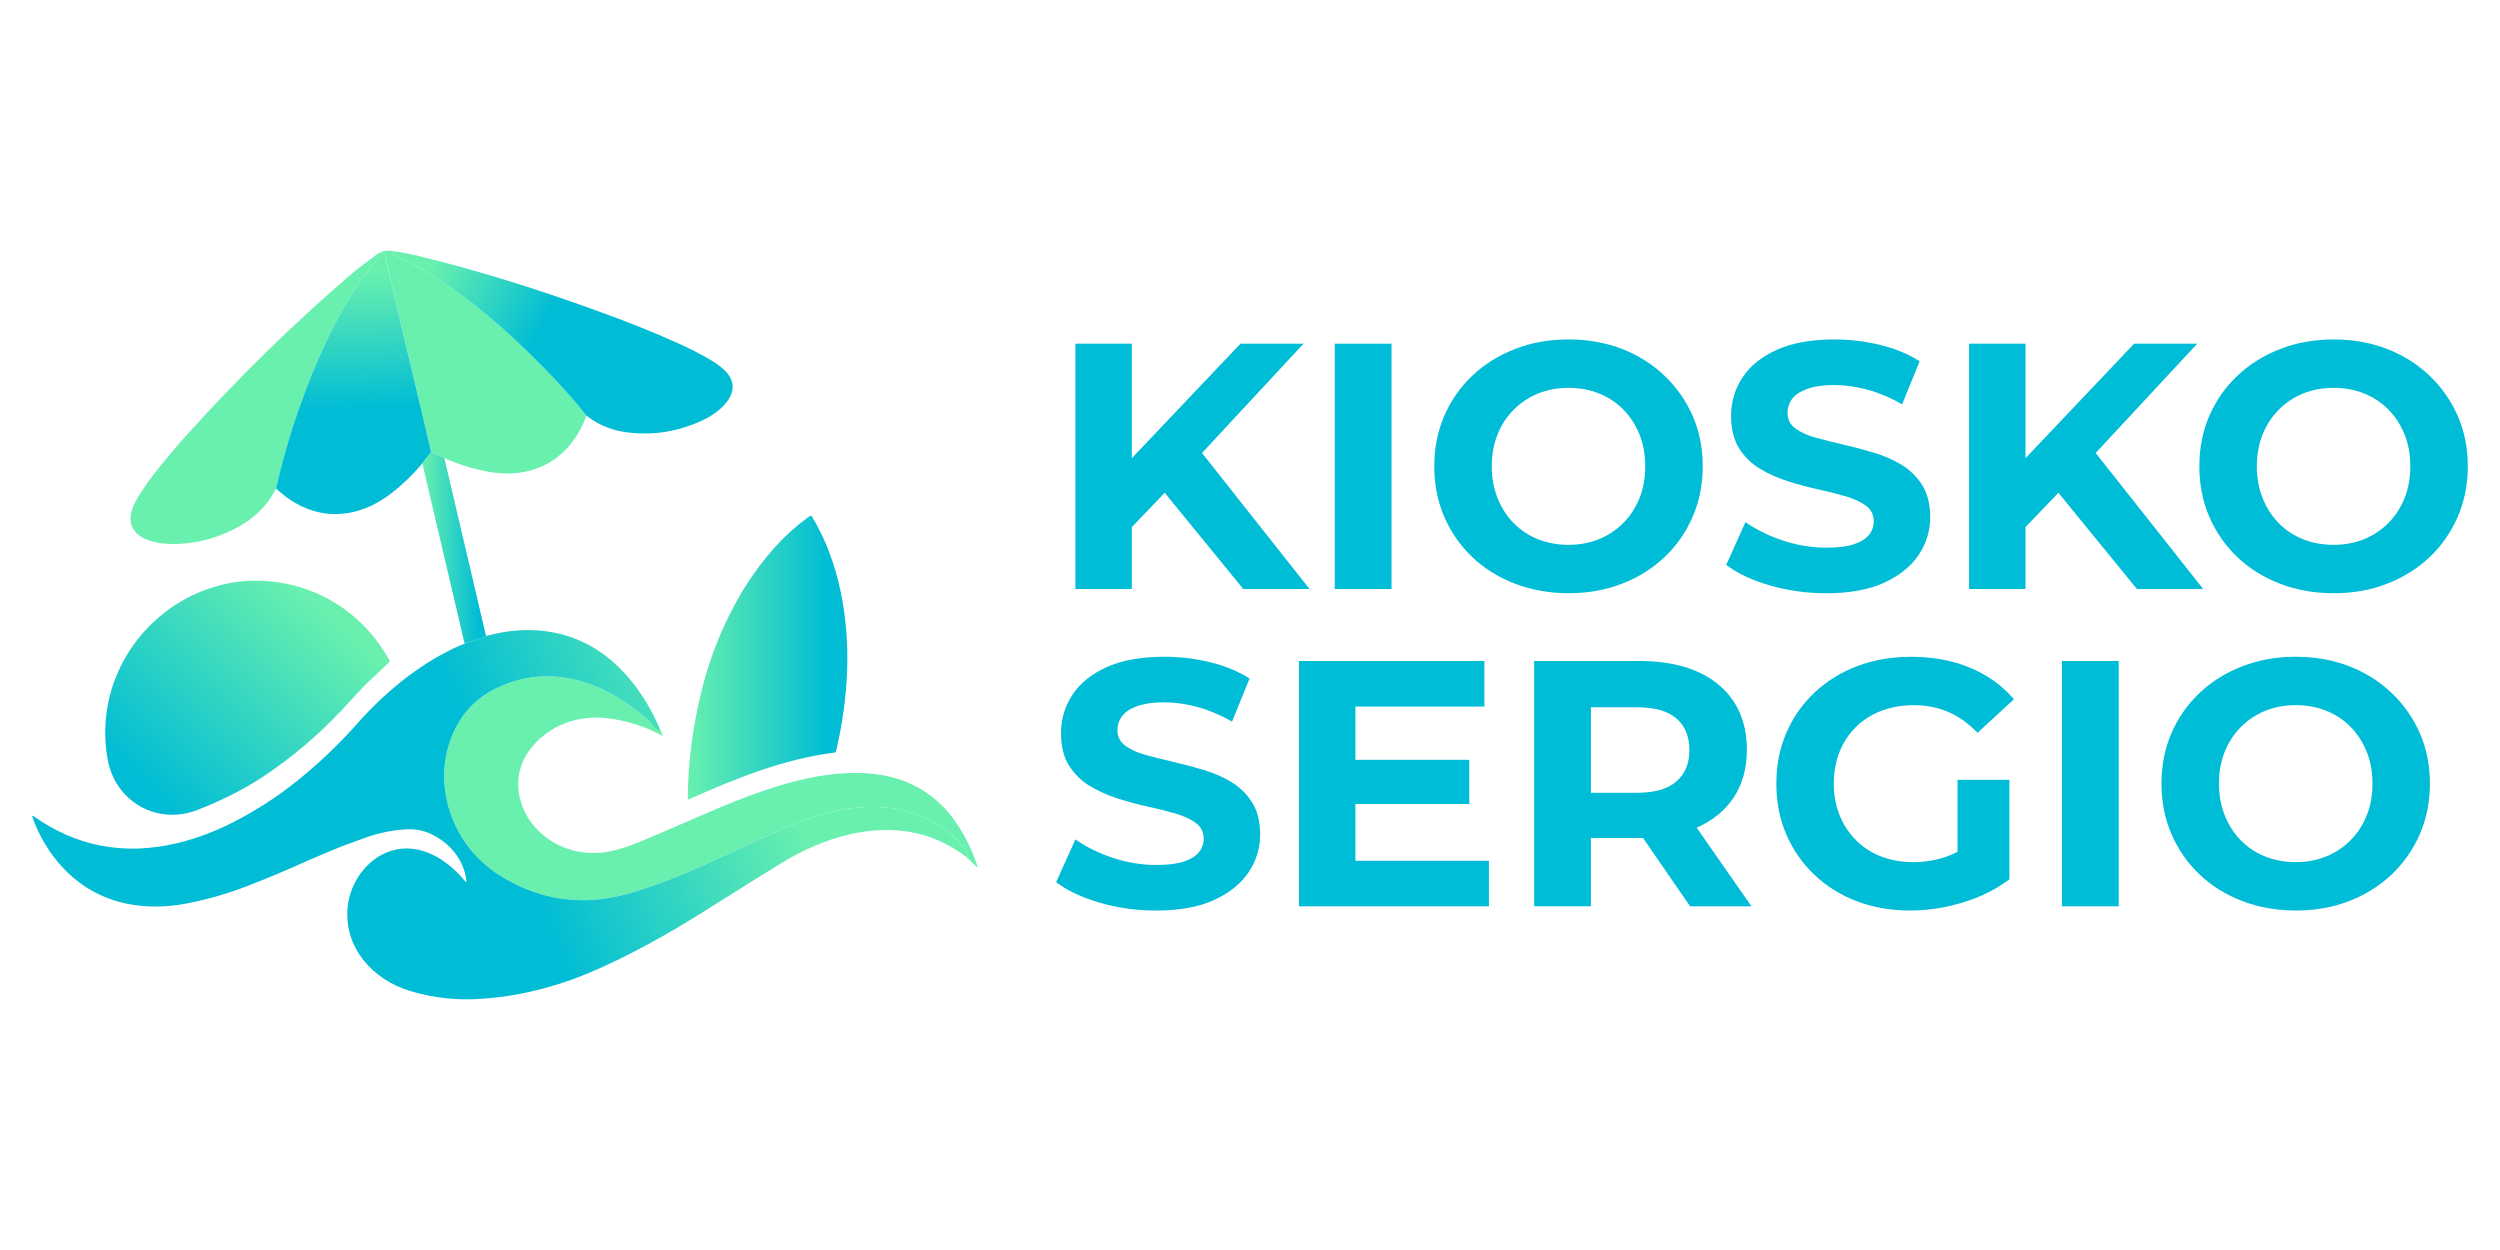
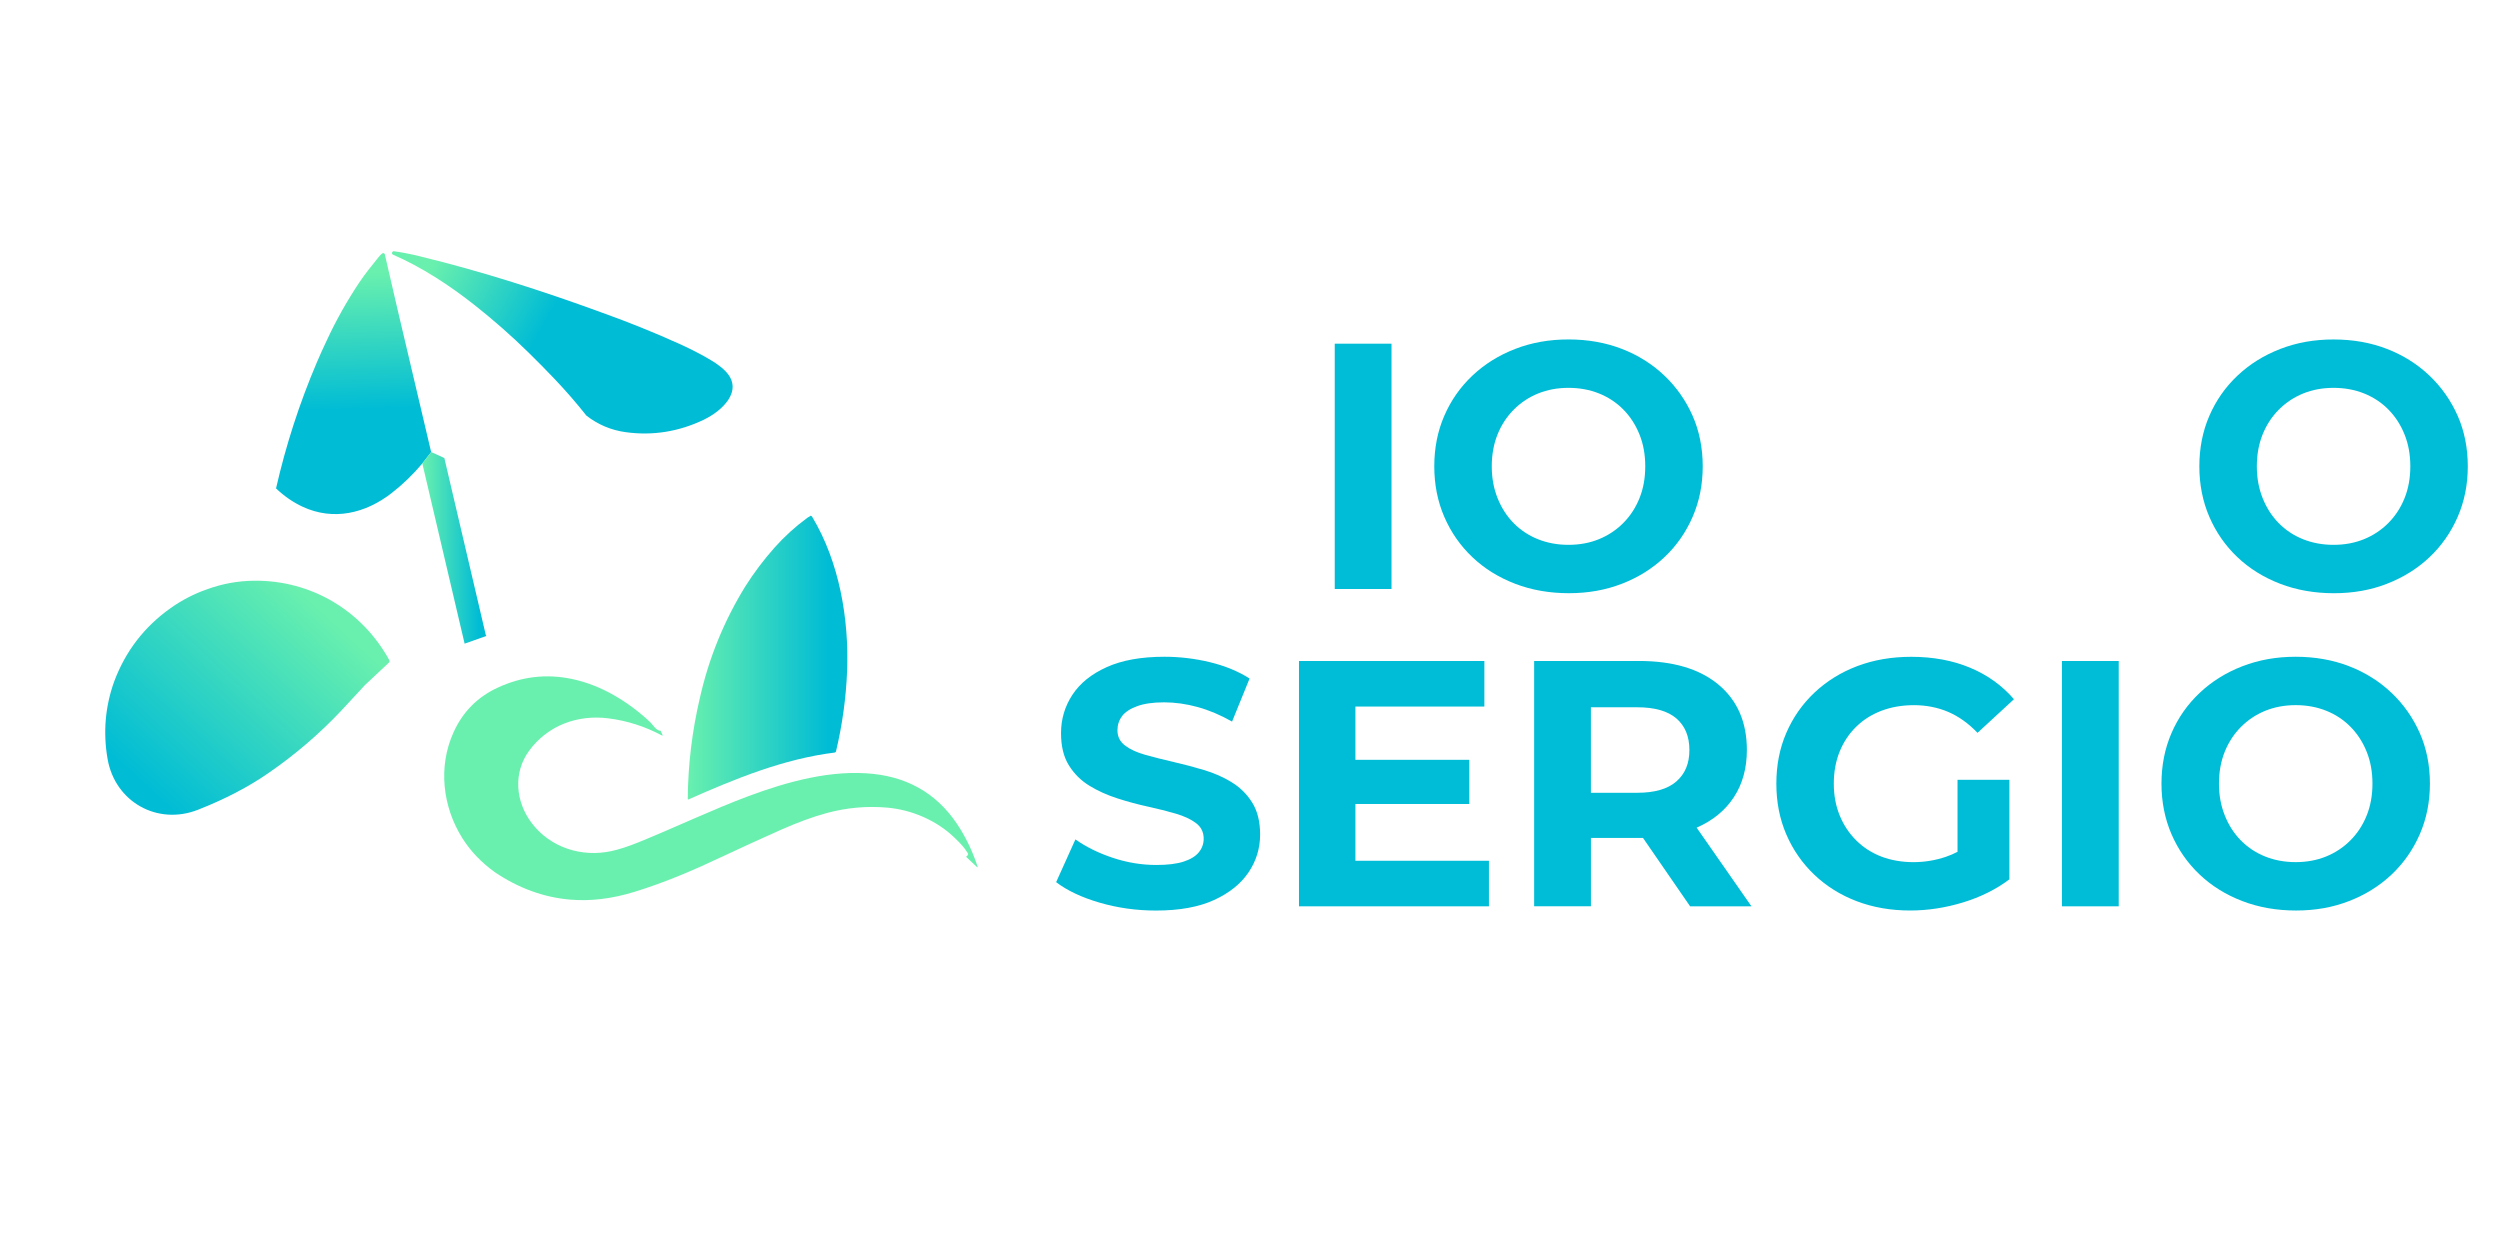
<svg xmlns="http://www.w3.org/2000/svg" xmlns:xlink="http://www.w3.org/1999/xlink" id="Capa_1" data-name="Capa 1" viewBox="0 0 1080 540">
  <defs>
    <style>      .cls-1 {        fill: #69f0ae;      }      .cls-2 {        fill: url(#Degradado_sin_nombre_5);      }      .cls-3 {        fill: #00bdd7;      }      .cls-4 {        fill: url(#Degradado_sin_nombre_9-2);      }      .cls-5 {        fill: url(#Degradado_sin_nombre_9-4);      }      .cls-6 {        fill: url(#Degradado_sin_nombre_9-3);      }      .cls-7 {        fill: url(#Degradado_sin_nombre_9);      }      .cls-8 {        fill: url(#Degradado_sin_nombre_9-5);      }    </style>
    <linearGradient id="Degradado_sin_nombre_9" data-name="Degradado sin nombre 9" x1="186.08" y1="115.96" x2="240.5" y2="145.92" gradientUnits="userSpaceOnUse">
      <stop offset="0" stop-color="#69f0ae" />
      <stop offset=".88" stop-color="#00bcd5" />
    </linearGradient>
    <linearGradient id="Degradado_sin_nombre_9-2" data-name="Degradado sin nombre 9" x1="150.19" y1="117.92" x2="152.22" y2="184.92" xlink:href="#Degradado_sin_nombre_9" />
    <linearGradient id="Degradado_sin_nombre_9-3" data-name="Degradado sin nombre 9" x1="182.45" y1="236.67" x2="210.1" y2="236.67" xlink:href="#Degradado_sin_nombre_9" />
    <linearGradient id="Degradado_sin_nombre_9-4" data-name="Degradado sin nombre 9" x1="134.2" y1="258.89" x2="50.89" y2="349.15" xlink:href="#Degradado_sin_nombre_9" />
    <linearGradient id="Degradado_sin_nombre_9-5" data-name="Degradado sin nombre 9" x1="297.1" y1="284.1" x2="366.05" y2="284.1" xlink:href="#Degradado_sin_nombre_9" />
    <linearGradient id="Degradado_sin_nombre_5" data-name="Degradado sin nombre 5" x1="329.06" y1="315.02" x2="182.1" y2="375.01" gradientUnits="userSpaceOnUse">
      <stop offset="0" stop-color="#69f0ae" />
      <stop offset=".75" stop-color="#00bcd5" />
    </linearGradient>
  </defs>
  <g>
-     <path class="cls-1" d="M253.35,179.57c-1.37,3.66-3.09,6.99-5.15,9.99-8.61,12.54-22.37,16.84-37.01,14.26-6.53-1.15-12.94-3.13-19.23-5.94l-5.68-2.59-14.87-63.13-5.14-22.26c-.02-.08-.05-.15-.09-.22-.03-.04-.06-.08-.09-.12-.01-.02-.02-.03-.04-.04-.03-.03-.08-.06-.12-.09h0s-.1-.05-.14-.06c-.02,0-.04-.01-.06-.01-.05-.01-.09-.02-.13-.02-.04,0-.09,0-.13.02-.04,0-.08.02-.12.03-.05.01-.09.03-.13.06-.49.31-1.05.86-1.67,1.65-2.86,3.61-5.52,6.75-8.15,10.68-5.45,8.14-10.23,16.64-14.33,25.52-1.47,3.08-2.86,6.17-4.18,9.26-7.51,17.64-13.38,35.78-17.62,54.43-2.79,5.56-6.66,10.11-11.62,13.65-10.33,7.38-24.59,11.37-37.1,10.14-4.23-.42-9.48-1.84-12.18-5.15-3.71-4.54-1.58-10.22,1.2-14.79,2.03-3.33,4.17-6.44,6.41-9.34,4.63-5.98,9.38-11.68,14.26-17.11,21.8-24.25,46.15-48.26,70.99-69.52,2.62-2.24,6.4-5.16,11.33-8.77,2.26-1.65,4.73-2.19,7.4-1.61-.36.18-.57.39-.61.64-.08.42.09.72.47.88,12.33,5.38,24.15,13.05,35.21,21.77,8.14,6.42,15.91,13.26,23.3,20.5,3.89,3.8,7.69,7.66,11.41,11.58,4.81,5.06,9.34,10.29,13.61,15.69Z" />
    <path class="cls-7" d="M304.22,181.24c-10.91,5.25-22.22,7.07-33.92,5.46-6.27-.86-11.92-3.24-16.95-7.13-4.27-5.4-8.81-10.63-13.61-15.69-3.72-3.91-7.52-7.78-11.41-11.58-7.39-7.24-15.16-14.07-23.3-20.5-11.06-8.72-22.88-16.38-35.21-21.77-.39-.17-.55-.46-.47-.88.04-.25.25-.46.61-.64,3.34.43,7.16,1.17,11.47,2.22,26.74,6.51,53.12,14.97,78.96,24.45,11.17,4,22.18,8.44,33.02,13.33,3.98,1.8,7.79,3.72,11.43,5.76,3.12,1.75,6.25,3.67,8.6,6.12,8.2,8.53-1.9,17.3-9.23,20.84Z" />
    <path class="cls-4" d="M186.28,195.29l-3.83,4.92c-4.03,4.79-8.46,9.06-13.28,12.81-11.29,8.78-25.09,12.06-38.4,5.91-4.08-1.89-7.92-4.53-11.52-7.93,4.24-18.64,10.11-36.78,17.62-54.43,1.32-3.09,2.71-6.18,4.18-9.26,4.1-8.88,8.88-17.38,14.33-25.52,2.63-3.93,5.29-7.07,8.15-10.68.62-.79,1.18-1.34,1.67-1.65.04-.02.08-.05.13-.06.04-.02.08-.03.12-.03.05-.01.09-.02.13-.02.05,0,.09,0,.13.02.02,0,.04,0,.06.01.05.01.1.03.14.06h0s.09.05.12.09c.02.01.03.02.04.04.03.03.06.08.09.12.05.07.08.14.09.22l5.14,22.26,14.87,63.13Z" />
    <path class="cls-6" d="M210.1,274.73l-9.39,3.33-18.27-77.86,3.83-4.92,5.68,2.59,17.9,76.4c.01.05.03.1.06.14l.19.31Z" />
    <path class="cls-5" d="M168.05,286.21l-10.37,9.72-10.36,11.19c-9.47,10.02-19.85,18.91-31.15,26.7-8.75,6.09-18.98,11.43-30.67,16.01-17.54,6.88-35.8-3.45-39.02-21.93-1.99-11.44-1.05-22.58,2.82-33.42,4.9-13.14,13.05-23.74,24.45-31.81,4.82-3.4,9.93-6.05,15.34-7.97,6.67-2.47,13.54-3.75,20.61-3.83,24.61-.29,46.68,12.8,58.5,34.35.18.33.12.74-.16.99Z" />
    <path class="cls-8" d="M350.8,223.17c-.16-.27-.4-.38-.72-.35-.09,0-.17.1-.26.27-.39.17-.75.38-1.09.63-5.14,3.78-9.84,8.04-14.08,12.8-4.7,5.27-8.95,10.91-12.75,16.92-9.15,14.86-15.66,30.85-19.53,47.97-3.39,14.42-5.15,29.01-5.26,43.78,0,.03,0,.06.02.08.05.1.16.14.25.1,20.19-8.95,41.21-17.55,63.23-20.27.26-.03.47-.23.54-.48,2.72-11.43,4.33-23,4.8-34.71.86-22.45-3.29-47.05-15.14-66.73ZM332.2,308.28c.05.01.11,0,.16-.01-.05.02-.1.03-.16.01ZM332.55,308.07s-.01.03-.02.05c.01-.02.02-.03.02-.06h0Z" />
    <path class="cls-1" d="M422.34,374.51c.02.07-.02.14-.09.16-.04.01-.08,0-.12-.03l-4.8-4.52c.36-.2.65-.5.84-.9.09-.19.08-.4-.03-.58-1.89-2.94-2.85-3.89-5.72-6.69-7.82-7.62-18.71-12.13-29.06-13.05-8.83-.78-17.57,0-26.22,2.34-5.97,1.61-12.67,4.07-20.11,7.38-8.38,3.73-16.7,7.54-24.96,11.42-12.43,5.88-24.92,11.24-38.08,15.27-9.68,2.97-18.9,4.08-27.68,3.33-11.43-.98-22.27-4.93-32.52-11.84-5.82-4.19-10.5-9.07-14.02-14.66-8.62-13.66-10.58-30.98-3.81-45.86,3.97-8.73,10.26-15.11,18.86-19.13,10.45-4.9,21.23-6.17,32.34-3.82,12.57,2.66,24.14,9.69,33.67,18.58,1.25,1.16,2.56,3.78,4.57,3.78l.85,1.88c.03.08,0,.16-.08.2-.04.02-.09.02-.13,0-7.32-3.93-15.04-6.41-23.18-7.44-13.31-1.69-26.18,3.01-34.22,13.9-7.06,9.57-5.97,22.18,1.16,31.46,8.08,10.53,21.55,14.75,34.34,11.98,3.31-.71,7.24-1.99,11.78-3.83,15.46-6.26,32.29-14.28,47.53-19.95,16.68-6.21,35.82-11.53,53.91-9.56,16.41,1.79,28.93,9.76,37.55,23.9,3.13,5.13,5.61,10.56,7.44,16.28Z" />
-     <path class="cls-2" d="M418.18,369.22c-.2.4-.48.69-.84.9-24.81-19-55.65-12.14-80.25,3.02-8.97,5.53-17.93,11.13-26.87,16.77-16.87,10.77-33.57,20.55-51.61,28.6-15.86,7.08-32.77,11.76-50.13,12.94-10.69.83-21.12-.28-31.3-3.34-15.93-4.78-28.53-18.45-27.03-35.88,1.27-14.8,14.39-28.48,30.24-25.2,8.24,1.7,15.49,7.36,20.82,13.97.06.08.18.09.26.03.05-.04.07-.1.06-.16-.91-9.22-7.04-16.65-15.27-20.56-3.25-1.54-6.7-2.23-10.35-2.06-6,.28-12.02,1.49-18.05,3.63-6.59,2.34-11.61,4.24-15.07,5.73-5.13,2.2-8.47,3.61-10.02,4.25-8.52,3.87-17.19,7.52-26,10.93-7.86,3.05-16.04,5.45-24.54,7.22-21.68,4.51-42.54-.1-57.16-17.54-4.84-5.78-8.55-12.33-11.14-19.68-.05-.14.03-.29.17-.35.08-.02.17-.01.24.03,18.64,13.28,39.39,17.2,62.23,11.76,8.85-2.1,17.67-5.58,25.83-9.88,10.76-5.67,20.81-12.49,30.12-20.46,7.75-6.55,15.01-13.63,21.77-21.26,11.87-13.39,25.91-25.03,42.12-32.76,1.44-.69,2.87-1.3,4.3-1.82l9.39-3.33c17.3-4.78,35.15-3.04,49.88,7.38,11.45,8.1,20.03,20.61,25.41,33.59-2.01,0-3.32-2.61-4.57-3.78-9.54-8.89-21.1-15.92-33.67-18.58-11.11-2.35-21.89-1.08-32.34,3.82-8.6,4.02-14.88,10.4-18.86,19.13-6.77,14.87-4.81,32.19,3.81,45.86,3.52,5.59,8.2,10.47,14.02,14.66,10.25,6.91,21.09,10.86,32.52,11.84,8.77.75,18-.36,27.68-3.33,13.17-4.04,25.65-9.4,38.08-15.27,8.26-3.88,16.58-7.69,24.96-11.42,7.44-3.31,14.14-5.77,20.11-7.38,8.66-2.34,17.39-3.12,26.22-2.34,10.36.91,21.24,5.43,29.06,13.05,2.87,2.8,3.83,3.75,5.72,6.69.11.17.12.39.03.58Z" />
  </g>
  <g>
-     <polygon class="cls-3" points="488.95 227.7 503.15 212.88 537.09 254.45 565.71 254.45 519.26 195.69 563.13 148.47 535.88 148.47 488.95 197.93 488.95 148.47 464.57 148.47 464.57 254.45 488.95 254.45 488.95 227.7" />
    <rect class="cls-3" x="576.61" y="148.47" width="24.53" height="105.98" />
    <path class="cls-3" d="M700.68,252.18c7.01-2.72,13.12-6.53,18.32-11.43,5.2-4.9,9.26-10.7,12.19-17.41,2.93-6.71,4.39-14,4.39-21.88s-1.46-15.27-4.39-21.88c-2.93-6.61-6.99-12.39-12.19-17.34-5.2-4.94-11.3-8.78-18.32-11.51-7.02-2.72-14.71-4.09-23.09-4.09s-15.95,1.36-23.01,4.09c-7.07,2.73-13.22,6.56-18.47,11.51-5.25,4.95-9.31,10.75-12.19,17.41-2.88,6.66-4.31,13.93-4.31,21.8s1.44,15.14,4.31,21.8c2.88,6.66,6.91,12.47,12.11,17.41,5.2,4.95,11.36,8.78,18.47,11.51s14.86,4.09,23.24,4.09,15.92-1.36,22.94-4.09ZM664.42,232.95c-4.04-1.61-7.55-3.94-10.52-6.96-2.98-3.03-5.3-6.64-6.96-10.83-1.67-4.19-2.5-8.76-2.5-13.7s.83-9.64,2.5-13.78c1.67-4.14,4.01-7.72,7.04-10.75,3.03-3.03,6.53-5.35,10.52-6.96,3.99-1.61,8.35-2.42,13.1-2.42s9.13.81,13.17,2.42c4.04,1.62,7.54,3.94,10.52,6.96,2.98,3.03,5.3,6.61,6.96,10.75,1.67,4.14,2.5,8.73,2.5,13.78s-.83,9.64-2.5,13.78c-1.67,4.14-4.01,7.72-7.04,10.75-3.03,3.03-6.54,5.35-10.52,6.96-3.99,1.62-8.35,2.42-13.1,2.42s-9.14-.81-13.17-2.42Z" />
-     <path class="cls-3" d="M813.93,251.73c6.61-3.03,11.58-7.01,14.91-11.96,3.33-4.94,5-10.39,5-16.35,0-5.55-1.14-10.14-3.41-13.78s-5.22-6.56-8.86-8.78c-3.63-2.22-7.65-3.99-12.04-5.3-4.39-1.31-8.78-2.47-13.17-3.48-4.39-1.01-8.4-2.02-12.04-3.03-3.63-1.01-6.56-2.35-8.78-4.01-2.22-1.67-3.33-3.86-3.33-6.59,0-2.32.66-4.37,1.97-6.13,1.31-1.76,3.48-3.2,6.51-4.31,3.03-1.11,6.91-1.67,11.66-1.67s9.59.68,14.53,2.04c4.94,1.36,9.89,3.46,14.84,6.28l7.57-18.62c-4.95-3.13-10.65-5.47-17.11-7.04-6.46-1.56-13.02-2.35-19.68-2.35-9.99,0-18.3,1.49-24.91,4.47-6.61,2.98-11.56,6.96-14.84,11.96-3.28,5-4.92,10.52-4.92,16.58,0,5.65,1.14,10.3,3.41,13.93s5.22,6.56,8.86,8.78c3.63,2.22,7.65,4.04,12.04,5.45,4.39,1.41,8.78,2.6,13.17,3.56,4.39.96,8.4,1.97,12.04,3.03,3.63,1.06,6.56,2.42,8.78,4.09,2.22,1.67,3.33,3.91,3.33,6.74,0,2.22-.71,4.19-2.12,5.91-1.41,1.72-3.61,3.05-6.59,4.01-2.98.96-6.89,1.44-11.73,1.44-6.36,0-12.64-1.03-18.85-3.1-6.21-2.07-11.58-4.72-16.12-7.95l-8.33,18.47c4.74,3.63,11,6.59,18.77,8.86,7.77,2.27,15.9,3.41,24.38,3.41,10.09,0,18.45-1.51,25.06-4.54Z" />
-     <polygon class="cls-3" points="905.33 195.69 949.2 148.47 921.95 148.47 875.02 197.93 875.02 148.47 850.64 148.47 850.64 254.45 875.02 254.45 875.02 227.7 889.22 212.88 923.16 254.45 951.78 254.45 905.33 195.69" />
    <path class="cls-3" d="M1061.7,179.59c-2.93-6.61-6.99-12.39-12.19-17.34-5.2-4.94-11.3-8.78-18.32-11.51-7.02-2.72-14.71-4.09-23.09-4.09s-15.95,1.36-23.01,4.09c-7.07,2.73-13.22,6.56-18.47,11.51-5.25,4.95-9.31,10.75-12.19,17.41-2.88,6.66-4.31,13.93-4.31,21.8s1.44,15.14,4.31,21.8c2.88,6.66,6.91,12.47,12.11,17.41,5.2,4.95,11.36,8.78,18.47,11.51s14.86,4.09,23.24,4.09,15.92-1.36,22.94-4.09c7.01-2.72,13.12-6.53,18.32-11.43,5.2-4.9,9.26-10.7,12.19-17.41,2.93-6.71,4.39-14,4.39-21.88s-1.46-15.27-4.39-21.88ZM1038.76,215.24c-1.67,4.14-4.01,7.72-7.04,10.75-3.03,3.03-6.54,5.35-10.52,6.96-3.99,1.62-8.35,2.42-13.1,2.42s-9.14-.81-13.17-2.42c-4.04-1.61-7.55-3.94-10.52-6.96-2.98-3.03-5.3-6.64-6.96-10.83-1.67-4.19-2.5-8.76-2.5-13.7s.83-9.64,2.5-13.78c1.67-4.14,4.01-7.72,7.04-10.75,3.03-3.03,6.53-5.35,10.52-6.96,3.99-1.61,8.35-2.42,13.1-2.42s9.13.81,13.17,2.42c4.04,1.62,7.54,3.94,10.52,6.96,2.98,3.03,5.3,6.61,6.96,10.75,1.67,4.14,2.5,8.73,2.5,13.78s-.83,9.64-2.5,13.78Z" />
    <path class="cls-3" d="M532.1,337.93c-3.63-2.22-7.65-3.99-12.04-5.3-4.39-1.31-8.78-2.47-13.17-3.48-4.39-1.01-8.4-2.02-12.04-3.03-3.63-1.01-6.56-2.35-8.78-4.01-2.22-1.67-3.33-3.86-3.33-6.59,0-2.32.66-4.37,1.97-6.13,1.31-1.76,3.48-3.2,6.51-4.31,3.03-1.11,6.91-1.67,11.66-1.67s9.59.68,14.53,2.04c4.94,1.36,9.89,3.46,14.84,6.28l7.57-18.62c-4.95-3.13-10.65-5.47-17.11-7.04-6.46-1.56-13.02-2.35-19.68-2.35-9.99,0-18.3,1.49-24.91,4.47-6.61,2.98-11.56,6.96-14.84,11.96-3.28,5-4.92,10.52-4.92,16.58,0,5.65,1.14,10.3,3.41,13.93s5.22,6.56,8.86,8.78c3.63,2.22,7.65,4.04,12.04,5.45,4.39,1.41,8.78,2.6,13.17,3.56,4.39.96,8.4,1.97,12.04,3.03,3.63,1.06,6.56,2.42,8.78,4.09,2.22,1.67,3.33,3.91,3.33,6.74,0,2.22-.71,4.19-2.12,5.91-1.41,1.72-3.61,3.05-6.59,4.01-2.98.96-6.89,1.44-11.73,1.44-6.36,0-12.64-1.03-18.85-3.1-6.21-2.07-11.58-4.72-16.12-7.95l-8.33,18.47c4.74,3.63,11,6.59,18.77,8.86,7.77,2.27,15.9,3.41,24.38,3.41,10.09,0,18.45-1.51,25.06-4.54,6.61-3.03,11.58-7.01,14.91-11.96,3.33-4.94,5-10.39,5-16.35,0-5.55-1.14-10.14-3.41-13.78s-5.22-6.56-8.86-8.78Z" />
    <polygon class="cls-3" points="585.54 347.32 634.74 347.32 634.74 328.24 585.54 328.24 585.54 305.23 641.25 305.23 641.25 285.55 561.16 285.55 561.16 391.53 643.22 391.53 643.22 371.85 585.54 371.85 585.54 347.32" />
    <path class="cls-3" d="M733.15,357.46c6.86-3.03,12.16-7.39,15.9-13.1,3.73-5.7,5.6-12.49,5.6-20.36,0-12.01-4.09-21.42-12.26-28.24-8.18-6.81-19.63-10.22-34.37-10.22h-45.27v105.98h24.53v-29.52h21.35c.39,0,.76-.02,1.14-.02l20.36,29.55h26.5l-23.68-33.98c.07-.03.14-.05.21-.09ZM724.22,310.38c3.73,3.23,5.6,7.77,5.6,13.63s-1.87,10.27-5.6,13.55c-3.74,3.28-9.39,4.92-16.96,4.92h-19.99v-36.94h19.99c7.57,0,13.22,1.62,16.96,4.84Z" />
    <path class="cls-3" d="M801.81,314.01c3.08-3.03,6.74-5.35,10.98-6.96,4.24-1.61,8.93-2.42,14.08-2.42s10.3.98,14.84,2.95,8.73,4.97,12.57,9.01l15.75-14.53c-5.15-5.95-11.48-10.5-19-13.63-7.52-3.13-15.97-4.69-25.36-4.69-8.48,0-16.25,1.34-23.32,4.01-7.07,2.68-13.22,6.49-18.47,11.43-5.25,4.95-9.31,10.75-12.19,17.41-2.88,6.66-4.31,13.98-4.31,21.95s1.44,15.29,4.31,21.95c2.88,6.66,6.91,12.47,12.11,17.41,5.2,4.95,11.3,8.76,18.32,11.43,7.01,2.67,14.71,4.01,23.09,4.01,7.57,0,15.16-1.16,22.79-3.48,7.62-2.32,14.31-5.65,20.06-9.99v-43h-22.41v31.11c-1.62.85-3.26,1.56-4.92,2.12-4.59,1.57-9.31,2.35-14.16,2.35s-9.67-.81-13.85-2.42c-4.19-1.61-7.82-3.96-10.9-7.04-3.08-3.08-5.45-6.69-7.12-10.83-1.67-4.14-2.5-8.68-2.5-13.63s.83-9.64,2.5-13.78c1.67-4.14,4.04-7.72,7.12-10.75Z" />
    <rect class="cls-3" x="890.76" y="285.55" width="24.53" height="105.98" />
    <path class="cls-3" d="M1033.15,299.32c-5.2-4.94-11.3-8.78-18.32-11.51-7.02-2.72-14.71-4.09-23.09-4.09s-15.95,1.36-23.01,4.09c-7.07,2.73-13.22,6.56-18.47,11.51-5.25,4.95-9.31,10.75-12.19,17.41-2.88,6.66-4.31,13.93-4.31,21.8s1.44,15.14,4.31,21.8c2.88,6.66,6.91,12.47,12.11,17.41,5.2,4.95,11.36,8.78,18.47,11.51s14.86,4.09,23.24,4.09,15.92-1.36,22.94-4.09c7.01-2.72,13.12-6.53,18.32-11.43,5.2-4.9,9.26-10.7,12.19-17.41,2.93-6.71,4.39-14,4.39-21.88s-1.46-15.27-4.39-21.88c-2.93-6.61-6.99-12.39-12.19-17.34ZM1022.4,352.31c-1.67,4.14-4.01,7.72-7.04,10.75-3.03,3.03-6.54,5.35-10.52,6.96-3.99,1.62-8.35,2.42-13.1,2.42s-9.14-.81-13.17-2.42c-4.04-1.61-7.55-3.94-10.52-6.96-2.98-3.03-5.3-6.64-6.96-10.83-1.67-4.19-2.5-8.76-2.5-13.7s.83-9.64,2.5-13.78c1.67-4.14,4.01-7.72,7.04-10.75,3.03-3.03,6.53-5.35,10.52-6.96,3.99-1.61,8.35-2.42,13.1-2.42s9.13.81,13.17,2.42c4.04,1.62,7.54,3.94,10.52,6.96,2.98,3.03,5.3,6.61,6.96,10.75,1.67,4.14,2.5,8.73,2.5,13.78s-.83,9.64-2.5,13.78Z" />
  </g>
</svg>